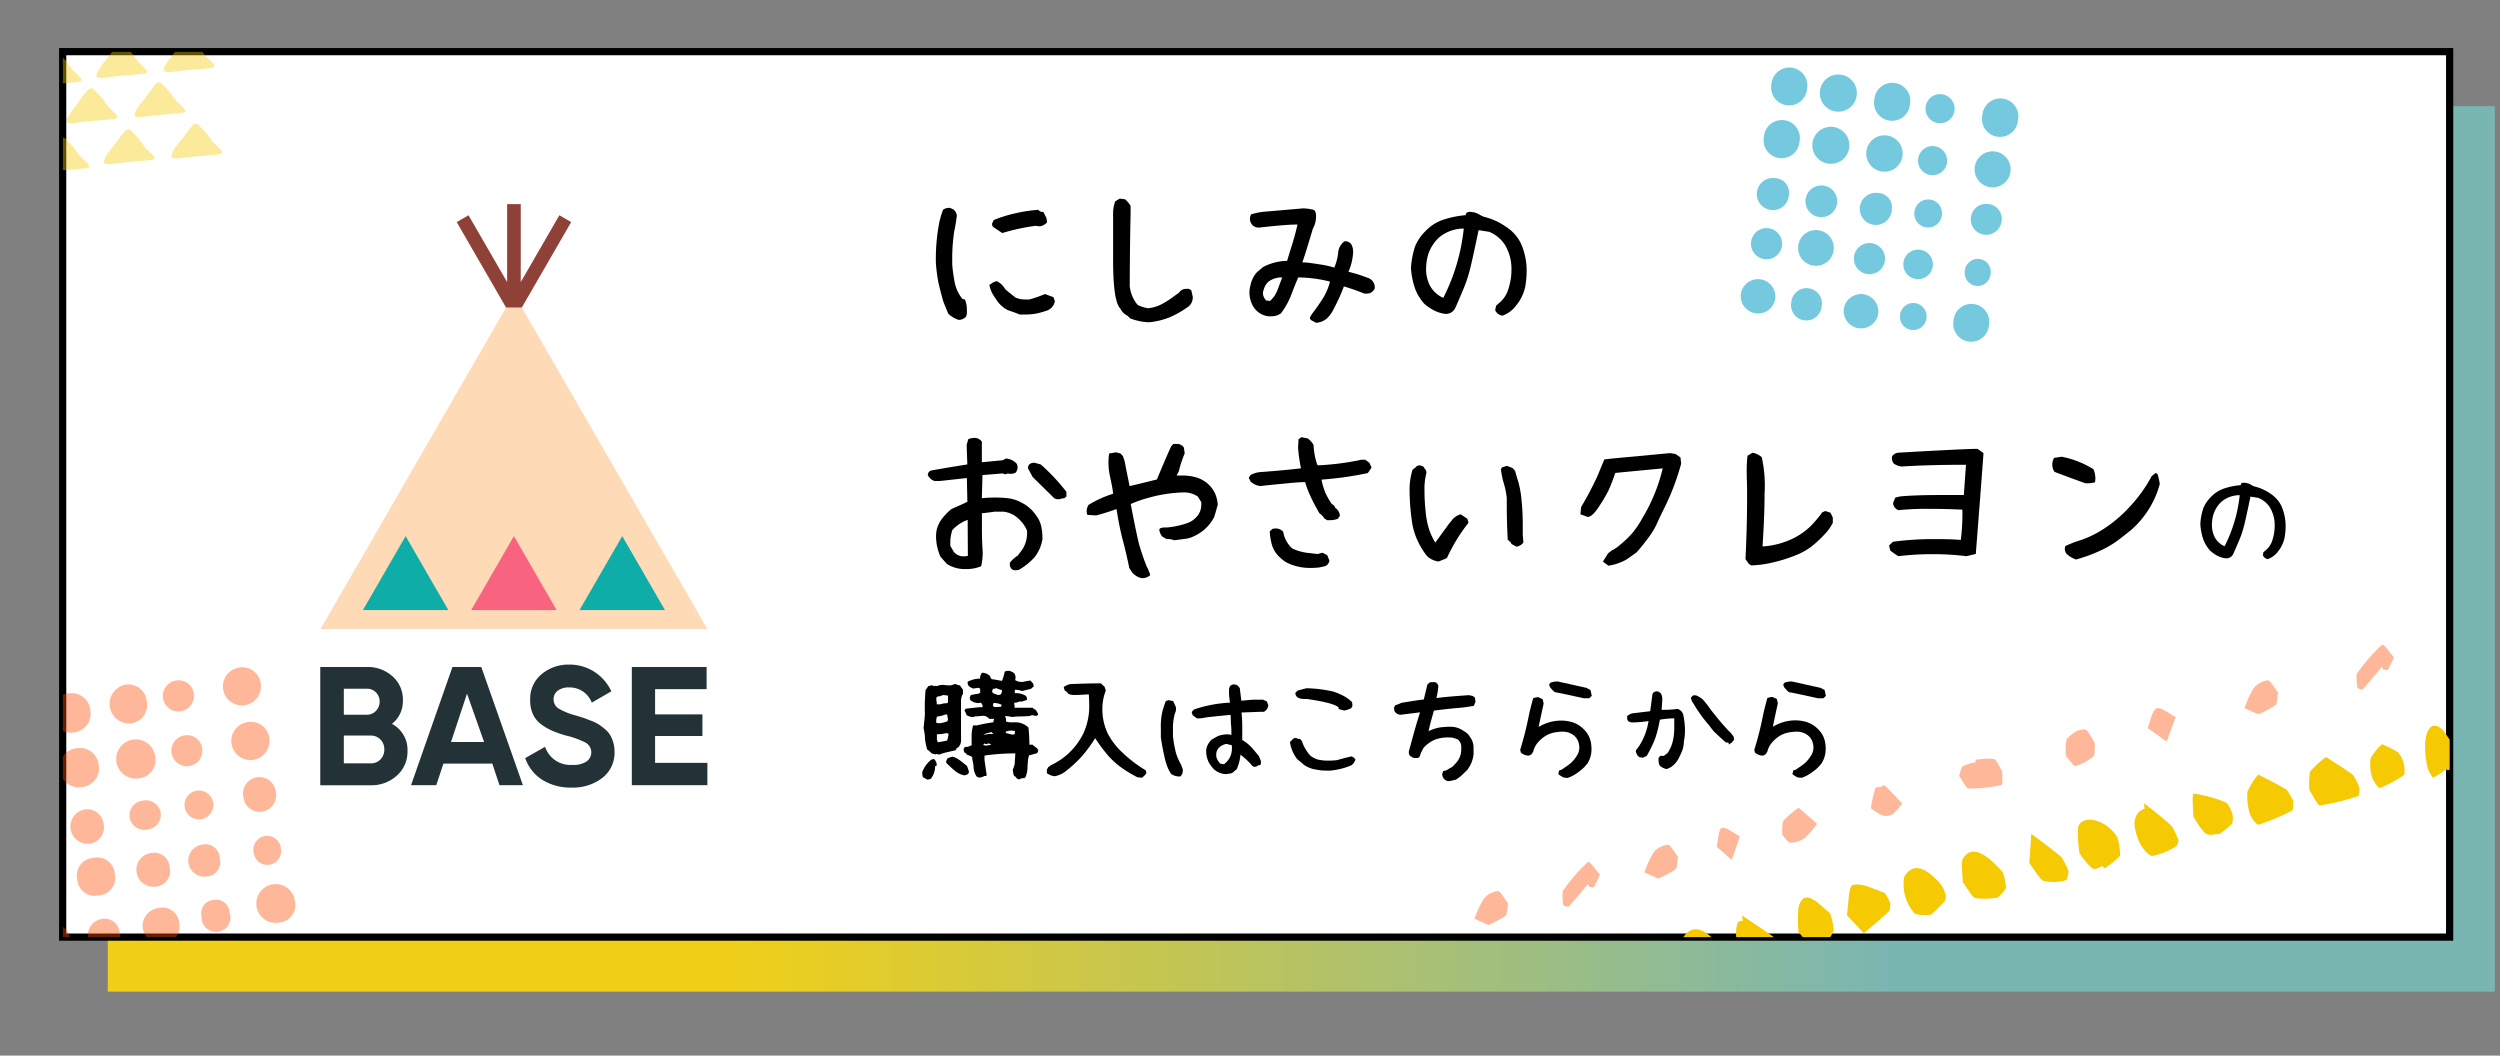
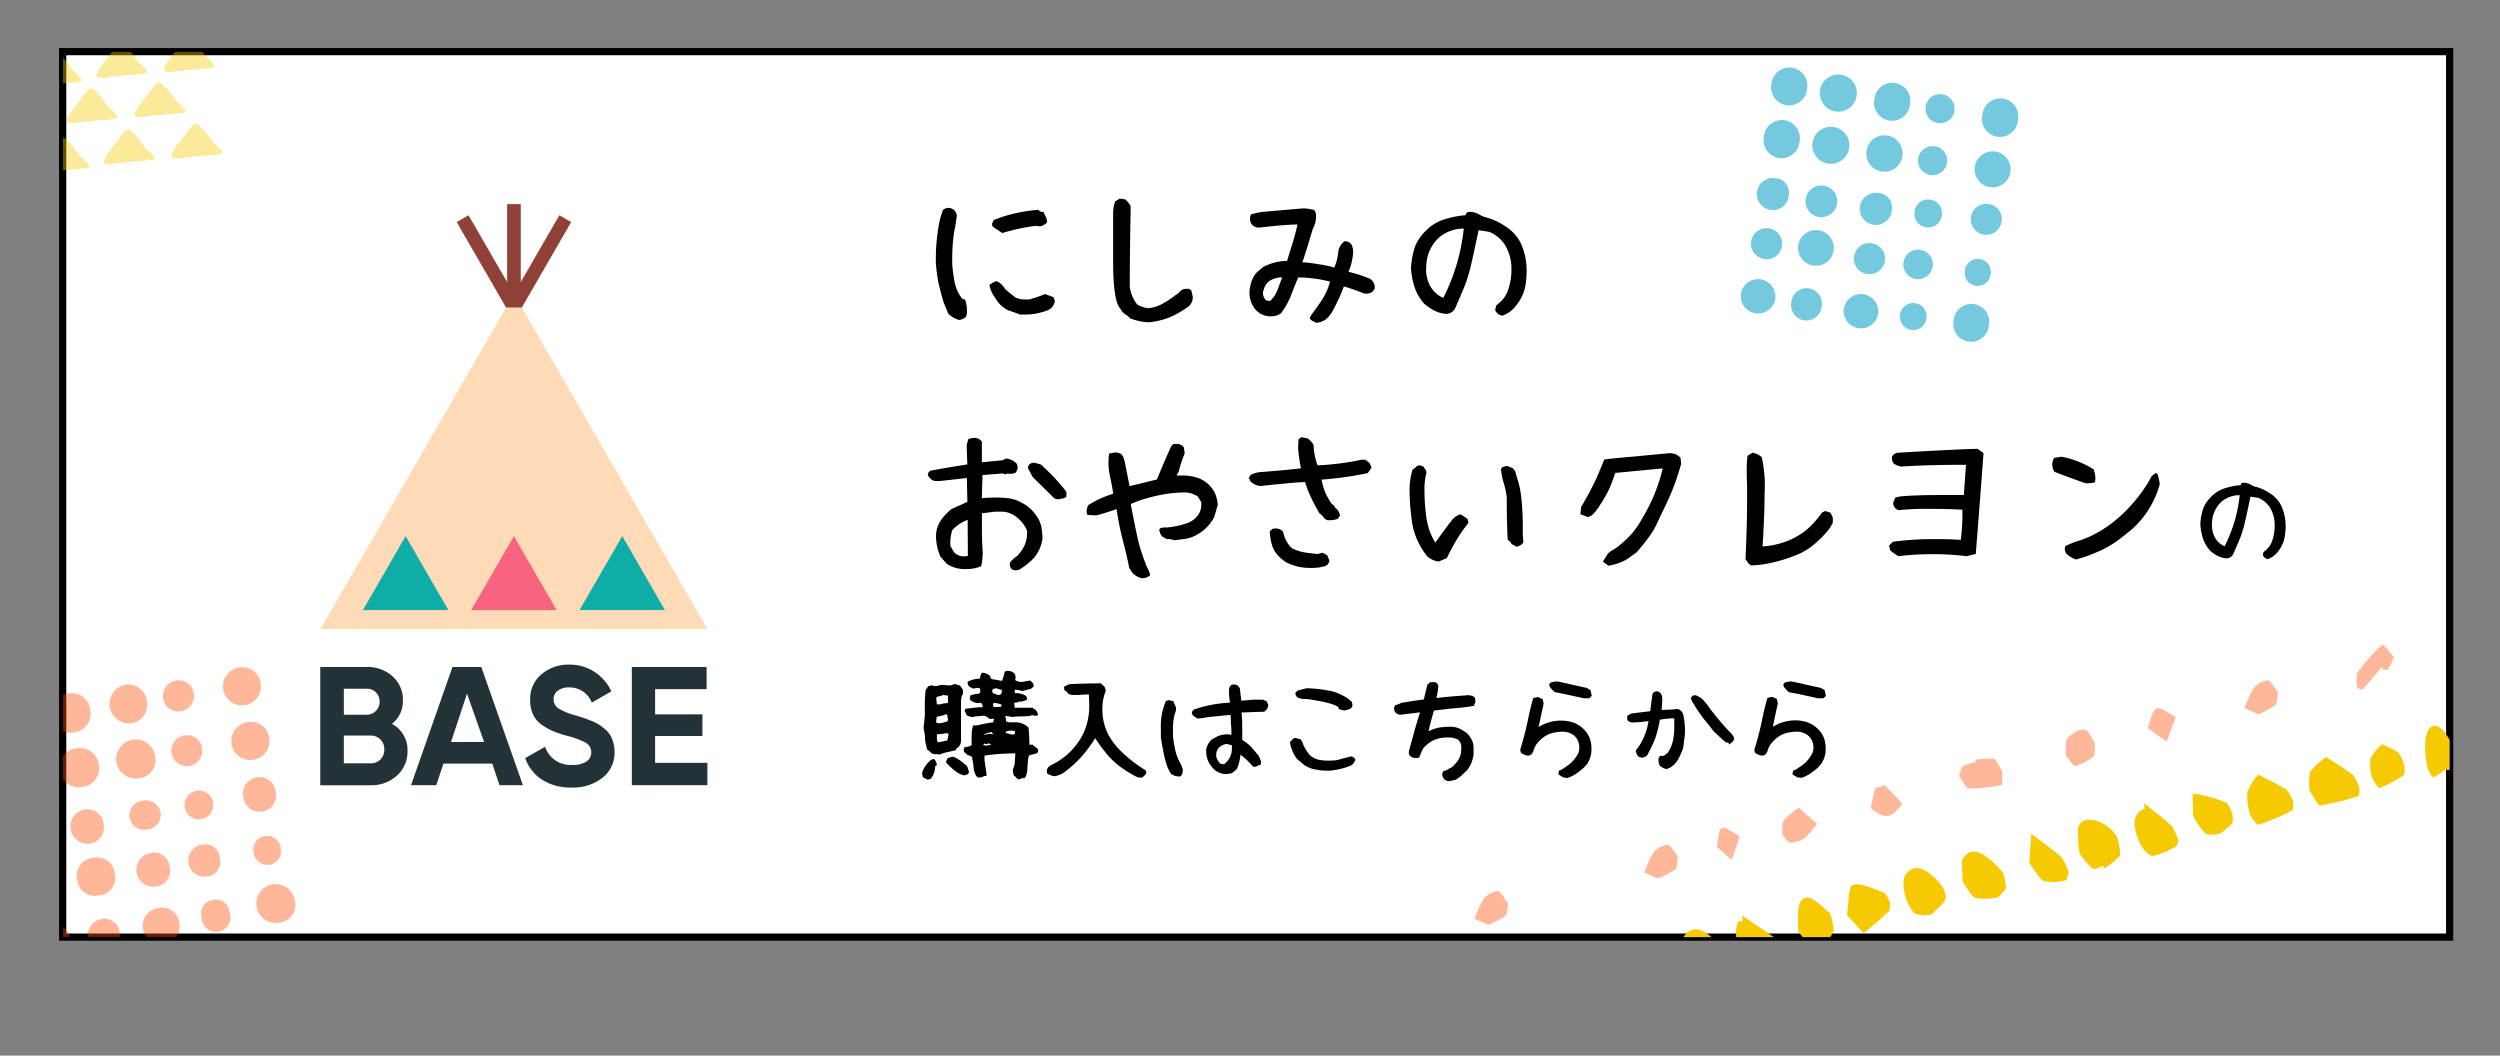
<svg xmlns="http://www.w3.org/2000/svg" viewBox="0 0 347.05 146.54">
  <rect x="0" y="0" width="347.05" height="146.54" fill="#808080" stroke="none" />
  <defs>
    <style>.cls-1{fill:none;}.cls-2{isolation:isolate;}.cls-3{fill:url(#名称未設定グラデーション_13);}.cls-4{fill:#fff;stroke:#000;stroke-miterlimit:10;}.cls-5{clip-path:url(#clip-path);}.cls-6{fill:#233237;}.cls-7{fill:#ffdab7;}.cls-8{fill:#8f4137;}.cls-9{fill:#0fada8;}.cls-10{fill:#f86480;}.cls-11,.cls-14{mix-blend-mode:multiply;}.cls-11{opacity:0.4;}.cls-12{fill:#ff4a00;}.cls-13{fill:#f5ca03;}.cls-14{opacity:0.6;}.cls-15{fill:#19a5c8;}</style>
    <linearGradient id="名称未設定グラデーション_13" x1="14.96" y1="76.2" x2="346.31" y2="76.2" gradientUnits="userSpaceOnUse">
      <stop offset="0.26" stop-color="#f0cf19" />
      <stop offset="0.75" stop-color="#79b6b2" />
    </linearGradient>
    <clipPath id="clip-path" transform="translate(8.2 6.67)">
      <rect class="cls-1" x="0.5" y="0.5" width="331.36" height="122.92" />
    </clipPath>
  </defs>
  <g class="cls-2">
    <g id="レイヤー_2" data-name="レイヤー 2">
      <g id="design">
-         <rect class="cls-3" x="14.96" y="14.74" width="331.36" height="122.92" />
        <rect class="cls-4" x="8.7" y="7.17" width="331.36" height="122.92" />
        <g class="cls-5">
          <path class="cls-6" d="M46.21,93.82a4.06,4.06,0,0,1,2.16,3.75A4.42,4.42,0,0,1,46.89,101a5.22,5.22,0,0,1-3.63,1.34h-7V85.92h6.47a5.12,5.12,0,0,1,3.56,1.3,4.27,4.27,0,0,1,1.44,3.32A4,4,0,0,1,46.21,93.82Zm-3.45-4.88H39.53v3.61h3.23A1.71,1.71,0,0,0,44,92a1.81,1.81,0,0,0,.5-1.29A1.77,1.77,0,0,0,44,89.46,1.66,1.66,0,0,0,42.76,88.94Zm.5,10.36a1.82,1.82,0,0,0,1.36-.55,1.9,1.9,0,0,0,.53-1.39A1.85,1.85,0,0,0,44.62,96a1.83,1.83,0,0,0-1.36-.56H39.53V99.3Z" transform="translate(8.2 6.67)" />
          <path class="cls-6" d="M61.14,102.33l-1-3H53.36l-1,3h-3.5l5.75-16.41h4l5.78,16.41Zm-6.73-6H59l-2.37-6.71Z" transform="translate(8.2 6.67)" />
          <path class="cls-6" d="M71.15,102.66a7.39,7.39,0,0,1-4.1-1.09,5.83,5.83,0,0,1-2.34-3L67.47,97a3.69,3.69,0,0,0,3.78,2.51,3.24,3.24,0,0,0,2-.49,1.55,1.55,0,0,0-.14-2.59,12.22,12.22,0,0,0-2.77-1,15.7,15.7,0,0,1-1.86-.65,8,8,0,0,1-1.53-.88,3.67,3.67,0,0,1-1.16-1.4,4.6,4.6,0,0,1-.39-2A4.4,4.4,0,0,1,67,86.91a5.74,5.74,0,0,1,3.81-1.32,6.31,6.31,0,0,1,3.5,1,6.51,6.51,0,0,1,2.36,2.71l-2.72,1.57a3.28,3.28,0,0,0-3.14-2.11,2.47,2.47,0,0,0-1.59.46,1.44,1.44,0,0,0-.57,1.18,1.5,1.5,0,0,0,.65,1.26,9,9,0,0,0,2.47,1l1.14.36,1.05.4a6.65,6.65,0,0,1,1,.5,8.2,8.2,0,0,1,.83.64,3.17,3.17,0,0,1,.72.82,4.9,4.9,0,0,1,.42,1,4.49,4.49,0,0,1,.18,1.3,4.39,4.39,0,0,1-1.66,3.61A6.62,6.62,0,0,1,71.15,102.66Z" transform="translate(8.2 6.67)" />
          <path class="cls-6" d="M82.74,99.23H90v3.1H79.51V85.92H89.89V89H82.74V92.5h6.57v3H82.74Z" transform="translate(8.2 6.67)" />
          <polygon class="cls-7" points="72.44 42.69 70.25 42.69 44.49 87.32 98.2 87.32 72.44 42.69" />
          <polygon class="cls-8" points="72.44 42.69 79.29 30.83 77.65 29.88 72.29 39.16 72.29 28.34 70.4 28.34 70.4 39.16 65.04 29.88 63.4 30.83 70.25 42.69 72.44 42.69" />
          <polygon class="cls-9" points="86.38 74.42 80.45 84.69 92.31 84.69 86.38 74.42" />
          <polygon class="cls-9" points="56.31 74.42 50.38 84.69 62.24 84.69 56.31 74.42" />
          <polygon class="cls-10" points="71.34 74.42 65.41 84.69 77.27 84.69 71.34 74.42" />
          <rect class="cls-1" x="29.58" y="13.44" width="83.52" height="110.46" />
          <path d="M123.42,36.85l-.65-1.61c-.31-1.06-.54-2-.7-2.69a23.75,23.75,0,0,1-.35-2.67,26.81,26.81,0,0,1,.47-5.66,13,13,0,0,1,.52-1.76,1.34,1.34,0,0,1,1-.26l.43.19a1.32,1.32,0,0,1,.49.86c-.1.78-.22,1.54-.38,2.29a25.49,25.49,0,0,0-.26,4l0,.51a21.17,21.17,0,0,0,.4,2.76,5.38,5.38,0,0,0,1,2l.37.11a3.72,3.72,0,0,1,.26,1.35A4.06,4.06,0,0,1,126,37l-.11.31a1.41,1.41,0,0,1-1,.43A3.62,3.62,0,0,1,123.42,36.85Zm8.28-.47A4.1,4.1,0,0,1,130,34.75a4.54,4.54,0,0,1-.86-1.88l.23-.13a1.89,1.89,0,0,1,.82-.38,2.85,2.85,0,0,1,1.16,1.12c.5.44,1,.83,1.44,1.16a3.21,3.21,0,0,0,1.4.26,3.36,3.36,0,0,0,.52,0,17.13,17.13,0,0,0,1.83-.62l.32-.13,1.18.43.2.56a1.7,1.7,0,0,1-1.12,1.31,11.3,11.3,0,0,1-1.47.41,8,8,0,0,1-1.61.13,6.76,6.76,0,0,1-.69,0C133,36.83,132.45,36.64,131.7,36.38ZM129.62,24.8l-.13-.36.26-.56a18.1,18.1,0,0,1,3-.94,20.48,20.48,0,0,1,3.2-.48.65.65,0,0,0,.48.28.69.69,0,0,0,.21,0l.43.87.09.58a1.74,1.74,0,0,1-1,.56l-.63-.07a29.48,29.48,0,0,0-4.6,1Z" transform="translate(8.2 6.67)" />
          <path d="M148.68,37.52l-.36-.36a2.12,2.12,0,0,1-1-1q-1-1-1-6.76,0-5.44,0-6.56a5.4,5.4,0,0,1,.28-1.55l.64-.39L148,21a4.42,4.42,0,0,1,.75.9v.86c0,.57-.1,4-.12,10.26a4.81,4.81,0,0,0,1.09,2.63,4.78,4.78,0,0,0,1.47.47,5.24,5.24,0,0,0,2-.63A13.64,13.64,0,0,0,155,34.29l.47-.32a1.12,1.12,0,0,1,1-.54,2.57,2.57,0,0,1,.39,0l.32.21.2.9a1.63,1.63,0,0,1-.84,1.51,13,13,0,0,1-2.4,1.34,10.27,10.27,0,0,1-2.85.68A7.88,7.88,0,0,1,148.68,37.52Z" transform="translate(8.2 6.67)" />
          <path d="M173.75,37.74l-.13-.3.26-.46c.6-.79,1.12-1.52,1.55-2.21a8.12,8.12,0,0,0,1-2.35,19.09,19.09,0,0,0-4.41-.58c-.36.85-.7,1.68-1,2.5a10.57,10.57,0,0,1-1.4,2.49,2.31,2.31,0,0,1-1.31.41l-.37,0a2.8,2.8,0,0,1-2.13-1.31,3.75,3.75,0,0,1-.43-2.95,4,4,0,0,1,.84-1.79l.92-.79a7.46,7.46,0,0,1,3.34-.86c.34-1.15.59-1.94.73-2.37.27-.89.51-1.78.71-2.67-1.28,0-3,.17-5.21.41a1.21,1.21,0,0,1-1-.29,1.25,1.25,0,0,1-.22-1.54,9.94,9.94,0,0,1,1.61-.34l5.55-.48a5.34,5.34,0,0,1,1.27.15c.45,0,.63.43.56,1.27s-.36,1.21-.45,1.47q-1,3.38-1.44,4.6c.64,0,1.42.13,2.33.27a12.69,12.69,0,0,1,2.1.46,7,7,0,0,0,.54-2,2.14,2.14,0,0,1,.88-1.65,1,1,0,0,1,1,.51,2.15,2.15,0,0,1,.2,1,7.65,7.65,0,0,1-.65,2.72,19.88,19.88,0,0,1,2.65.83,1.38,1.38,0,0,1,1,1.47,1.17,1.17,0,0,1-1.14.73l-.3,0a28.78,28.78,0,0,0-2.84-1,24.79,24.79,0,0,1-1.35,3,4.74,4.74,0,0,1-1,1.44,2.51,2.51,0,0,1-1.51.61Zm-5.64-2.63a4.08,4.08,0,0,0,1.06-1.59l.62-1.68a3.1,3.1,0,0,0-1.89.58,2.34,2.34,0,0,0-.67,1.12,1.46,1.46,0,0,0-.11.5,1.49,1.49,0,0,0,.46,1Z" transform="translate(8.2 6.67)" />
          <path d="M199.36,36.38l.13-.62.67-.58a4.18,4.18,0,0,0,1.09-1.92,8.37,8.37,0,0,0,.37-2.45,6.43,6.43,0,0,0-.93-3.53,4.77,4.77,0,0,0-2.17-1.77l-1.46-.23q-.76,3.62-1.09,5a20.35,20.35,0,0,1-.68,2.31c-.23.63-.63,1.58-1.2,2.88l-.24.55a1.45,1.45,0,0,1-1.31.89,4.51,4.51,0,0,1-1.55-.43,6.7,6.7,0,0,1-1.49-1,6.76,6.76,0,0,1-1.2-1.92,10.89,10.89,0,0,1-.63-3,11.88,11.88,0,0,1,.56-3,6.53,6.53,0,0,1,1.49-2.18,6,6,0,0,1,2.41-1.54,13.55,13.55,0,0,1,3.12-.64l.13-.34.28-.11a2.57,2.57,0,0,1,1.61.43l.5.24a8.89,8.89,0,0,1,3.06,1.37,5.7,5.7,0,0,1,2.1,2.33,9.32,9.32,0,0,1,.8,3.83,14,14,0,0,1-.17,2.05,6,6,0,0,1-1.27,2.71,4.05,4.05,0,0,1-1.92,1.44A1.27,1.27,0,0,1,199.36,36.38ZM195,25.06a5.33,5.33,0,0,0-3.42,1.23,5.49,5.49,0,0,0-1.7,3.12,8.36,8.36,0,0,0-.11,1.25,4.9,4.9,0,0,0,.57,2.38,3.81,3.81,0,0,0,1.82,1.64A27.47,27.47,0,0,0,195,25.06Z" transform="translate(8.2 6.67)" />
          <path d="M132.82,72.5c-.6,0-.88-.36-.83-1.06a4.69,4.69,0,0,1,1.11-1l.63-.84a4.28,4.28,0,0,0,.64-2.61,4.53,4.53,0,0,0-1.16-1.63,3.59,3.59,0,0,0-2.11-1h-1.25c-.57.09-1.15.16-1.74.22,0,.33,0,.85,0,1.57,0,1,0,2.28.11,3.79a8.57,8.57,0,0,1-.22,2,5.43,5.43,0,0,1-2.19.39,4.63,4.63,0,0,1-2.56-.71l-.89-1a7.21,7.21,0,0,1-.62-2.74,5.93,5.93,0,0,1,.06-.84,4.15,4.15,0,0,1,.74-1.66A8.29,8.29,0,0,1,123.87,64l1.79-.8a2.87,2.87,0,0,1,.43-.21l-.07-3.3-3.72.41h-.47c-.45.06-.86-.2-1.23-.79a.68.68,0,0,1,.41-.65c1.13-.21,2.83-.5,5.08-.86-.06-1.32-.09-2.24-.09-2.75l.22-.76a2.55,2.55,0,0,1,1-.17,1.3,1.3,0,0,1,.88.52V57.5l2.9-.28.44-.24a2.24,2.24,0,0,1,1.52.75l.11.41a1.22,1.22,0,0,1-.28.8,1.55,1.55,0,0,1-.67.17,1.4,1.4,0,0,1-.41-.06l-.34.13-.37-.13-2.81.23-.09,3.21a17.24,17.24,0,0,1,1.83-.09,15,15,0,0,1,1.76.09,5,5,0,0,1,1.89.6,5.31,5.31,0,0,1,1.62,1.23,8.15,8.15,0,0,1,.73,1,3.84,3.84,0,0,1,.42,1.11,7.61,7.61,0,0,1,.16,1.75,5.35,5.35,0,0,1-1.14,2.56,9.33,9.33,0,0,1-2.13,1.7Zm-6.69-7A5.26,5.26,0,0,0,124,66.92a5.68,5.68,0,0,0-.28,1.68c0,.22,0,.38,0,.5l.5.86a1.74,1.74,0,0,0,1.35.6,2.27,2.27,0,0,0,.59-.07Zm11.66-3.36-2.64-2.6-.65-1.21c0-.48.3-.74.88-.77l.89.24a27.28,27.28,0,0,1,3.57,3.81l0,.64a.77.77,0,0,1-.65.28,1.32,1.32,0,0,1-.49.11,1.15,1.15,0,0,1-.56-.15Z" transform="translate(8.2 6.67)" />
          <path d="M149,72.84l-.43-.65c-.29-1.42-.59-2.71-.91-3.89a42.73,42.73,0,0,1-.86-4.3c-1,.35-1.92.65-2.84.88l-1.2-.07a1.12,1.12,0,0,1-.11-.49,1.77,1.77,0,0,1,.26-.9,15.07,15.07,0,0,1,3.42-1.55c-.07-.64-.23-1.45-.45-2.46a8.37,8.37,0,0,1-.2-1.81,8.89,8.89,0,0,1,.09-1.31l.95-.17.64.17.32.35a6.42,6.42,0,0,1,.39,1.5l.54,2.67c.46-.1,1.72-.41,3.79-.92,1-2.41,1.7-4,2-4.63l.28-.3.47,0a1.1,1.1,0,0,1,1,.51l.11.8a16.15,16.15,0,0,0-.82,2.49l-.3.58h.71a7,7,0,0,1,2,.26,4.17,4.17,0,0,1,2.66,2.31,5,5,0,0,1,.34,1.48l-.31,1.1c-.08.26-.14.45-.17.58a5.86,5.86,0,0,1-1.34,1.74,6.28,6.28,0,0,1-1.58,1,3.71,3.71,0,0,1-1.27.34l-1.38.18a2.84,2.84,0,0,0-1.08-.18l-.58-.34a1.74,1.74,0,0,1-.41-1l.18-.17a2.39,2.39,0,0,1,.66-.09l.28,0a11.57,11.57,0,0,0,2.76-.6,3.08,3.08,0,0,0,1.55-1.19,2.4,2.4,0,0,0,.4-1.29,3.17,3.17,0,0,0,0-.43l-.47-.77a3.31,3.31,0,0,0-2-.58,19.52,19.52,0,0,0-4.8.73,16.33,16.33,0,0,0-2.52.88l.2,1.06c.36,1.85.66,3.28.9,4.31A30.44,30.44,0,0,0,151,72a6,6,0,0,1,.48,1.16,1.55,1.55,0,0,1-1,.43l-.22,0A2.54,2.54,0,0,1,149,72.84Z" transform="translate(8.2 6.67)" />
          <path d="M175.67,65.33a2.44,2.44,0,0,0-.71-.75c-.51-.88-.91-1.65-1.22-2.32a13.82,13.82,0,0,1-.76-2c-.94,0-2,.12-3.17.23s-2.18.21-3,.31a2.2,2.2,0,0,1-1.42-.65l-.11-.23-.13-.24.24-.41a3.55,3.55,0,0,1,1.42-.41q3.3-.24,5.59-.52a22.07,22.07,0,0,1-.4-2.84l.06-1.2.41-.28.86.17a2.83,2.83,0,0,1,.82.91,9.27,9.27,0,0,0,.54,2.81,1.76,1.76,0,0,0,.41,0,37.24,37.24,0,0,0,5.18-.65l.45-.11h.61l.58.45.28.65-.52.75a46.39,46.39,0,0,1-6.43.91,10.69,10.69,0,0,0,.53,1.82,11.57,11.57,0,0,0,.91,1.58.72.72,0,0,1,.45.51,1.45,1.45,0,0,1,.67,1.1l-.28.41a2.54,2.54,0,0,1-1.08.21,2.37,2.37,0,0,1-.41,0Zm-.76,6.78a10.88,10.88,0,0,1-1.14.06,7.24,7.24,0,0,1-3.44-.79,6,6,0,0,1-1.24-1.07,3.85,3.85,0,0,1-.72-1.34,8.41,8.41,0,0,1-.3-1.88l.37-.34a2.12,2.12,0,0,1,.49-.06,1.41,1.41,0,0,1,1,.45,4.06,4.06,0,0,0,1.25,2.32,6.6,6.6,0,0,0,2,.6l1.53.18.69-.18.65.35.3.75a1,1,0,0,1-.58.76Z" transform="translate(8.2 6.67)" />
          <path d="M189.89,70.52a11,11,0,0,1-1.28-2.09,9.5,9.5,0,0,1-.85-3.06,30.11,30.11,0,0,1-.28-3.83,9.35,9.35,0,0,1,.41-3l.39-.3a.73.73,0,0,1,.58-.31,1.32,1.32,0,0,1,.58.22l.13.24a.71.71,0,0,1,.24.62,8.61,8.61,0,0,0-.26,2.47,26.1,26.1,0,0,0,.16,2.89,11.28,11.28,0,0,0,.4,2.19,8.54,8.54,0,0,0,.94,2.09l1.83-2.52.39-.47a2.24,2.24,0,0,1,1.31-.93l.91.61.17.56a23.9,23.9,0,0,0-3,4.9c-.26.12-.65.28-1.16.48A2.94,2.94,0,0,1,189.89,70.52Zm11.75-1.66-.13-.24-.41-.38c-.08-1.6-.13-3.19-.13-4.78v-1a11.18,11.18,0,0,0-.4-2,10.33,10.33,0,0,1-.41-2l.17-.26L201,58l.77.3.35.39.32,1.1a13.13,13.13,0,0,1,.56,2.76,33.62,33.62,0,0,1,.19,3.74c0,.6,0,1,0,1.35l.09,1a1.51,1.51,0,0,1-.95.58Z" transform="translate(8.2 6.67)" />
          <path d="M214.32,71.29l.71-1.14.49-.39a5.18,5.18,0,0,0,1.23-.84,13.65,13.65,0,0,0,1.5-1.42,12.13,12.13,0,0,0,1.49-2.15,24.19,24.19,0,0,0,2.88-7l-6.58.63c-.39,1.1-.73,2-1,2.54a22,22,0,0,1-1.34,2.24c-.59.89-1.09,1.33-1.51,1.33l-1-.37.1-1a46,46,0,0,0,2.22-4.2c.5-1.18.83-2,1-2.41l1.1-.13,8.05-.75.75.13.67.47.1.86a33.12,33.12,0,0,1-2.26,6l-.25.51c-.23.46-.48,1-.74,1.55a9.71,9.71,0,0,1-1,1.81A28.53,28.53,0,0,1,219,70L217.59,71a7.15,7.15,0,0,1-2.52.86Z" transform="translate(8.2 6.67)" />
          <path d="M234.59,71.63l-.48-.68q.22-4.83.22-8.05c0-.83,0-1.42,0-1.77,0-.54-.05-1.27-.05-2.19a18.28,18.28,0,0,1,.11-2.35l.69-.41a2.5,2.5,0,0,1,1.29.63,18.07,18.07,0,0,1,.39,5c0,2-.1,4.47-.28,7.38a11.4,11.4,0,0,0,4-1,9.72,9.72,0,0,0,2.66-1.81,17.38,17.38,0,0,0,1.63-1.93l.41-.18.73.24.32.67v.73a6,6,0,0,1-1,1.44,16.14,16.14,0,0,1-1.86,1.77,9.21,9.21,0,0,1-2.23,1.27,20.53,20.53,0,0,1-3.16,1,14.57,14.57,0,0,1-3.06.43Z" transform="translate(8.2 6.67)" />
          <path d="M264.78,70.54a36.75,36.75,0,0,0-4.67-.28,39.23,39.23,0,0,0-4.78.28,13.13,13.13,0,0,1-1.12-.78l-.17-.69.52-.53a40.71,40.71,0,0,1,5.78-.37c1,0,2.23,0,3.66.11a29.42,29.42,0,0,0,.22-4.2c-1.44-.07-3-.11-4.61-.11a38.7,38.7,0,0,0-4.26.18,1.11,1.11,0,0,1-.75-1l.3-.74.69-.17q2.32-.2,5.83-.19l3,0,.3-4.2q-5.1,0-8.93.24a2.31,2.31,0,0,1-1.1-.41,1.22,1.22,0,0,1-.23-1,1.18,1.18,0,0,1,.88-.51q10.15-.58,11-.52l.81.58q-.3,4.16-1.07,14Z" transform="translate(8.2 6.67)" />
          <path d="M277,58.83a1.79,1.79,0,0,1-.3-1,2,2,0,0,1,.24-.93l1.05-.17a13.13,13.13,0,0,1,4.43,1.74,3.39,3.39,0,0,1,.26,1.27,2.35,2.35,0,0,1-.06.54,3.86,3.86,0,0,1-1.36.13C279.86,59.9,278.44,59.38,277,58.83Zm1.74,11.45a1.12,1.12,0,0,1-.3-.75,1.07,1.07,0,0,1,.07-.39,14,14,0,0,1,2.11-.82,14.39,14.39,0,0,0,3.41-1.7,18.45,18.45,0,0,0,3.47-3,19.79,19.79,0,0,0,3-4.2l.58-.45.24.2a9.19,9.19,0,0,1,.3,1.35,12.93,12.93,0,0,1-3.94,6.35q-1.35,1.09-2.16,1.68a14.3,14.3,0,0,1-2.16,1.22A21.44,21.44,0,0,1,280,71,3.46,3.46,0,0,1,278.76,70.28Z" transform="translate(8.2 6.67)" />
          <path d="M305.94,70.42,306,70l.49-.43a3,3,0,0,0,.81-1.41,6.35,6.35,0,0,0,.27-1.81,4.74,4.74,0,0,0-.68-2.61,3.53,3.53,0,0,0-1.6-1.3l-1.08-.17c-.37,1.78-.64,3-.8,3.68a17,17,0,0,1-.5,1.71c-.17.46-.47,1.16-.89,2.11l-.18.42a1.06,1.06,0,0,1-1,.65,3.3,3.3,0,0,1-1.15-.32,4.87,4.87,0,0,1-1.09-.76,4.94,4.94,0,0,1-.89-1.42,7.79,7.79,0,0,1-.46-2.25,8.29,8.29,0,0,1,.41-2.2,4.77,4.77,0,0,1,1.1-1.61,4.52,4.52,0,0,1,1.77-1.13,9.84,9.84,0,0,1,2.31-.47l.09-.25.21-.08a1.92,1.92,0,0,1,1.19.31l.36.18a6.61,6.61,0,0,1,2.26,1,4.27,4.27,0,0,1,1.55,1.72,6.89,6.89,0,0,1,.59,2.82,9.15,9.15,0,0,1-.13,1.51,4.45,4.45,0,0,1-.93,2,3,3,0,0,1-1.42,1.06A.9.9,0,0,1,305.94,70.42Zm-3.22-8.35a3.94,3.94,0,0,0-2.53.9,4.11,4.11,0,0,0-1.25,2.31,6.25,6.25,0,0,0-.08.92,3.66,3.66,0,0,0,.42,1.76,2.78,2.78,0,0,0,1.34,1.2A20.33,20.33,0,0,0,302.72,62.07Z" transform="translate(8.2 6.67)" />
          <path d="M120.58,101.57l-.65-.34a1.4,1.4,0,0,1-.1-.54.84.84,0,0,1,0-.19,4.2,4.2,0,0,1,.93-1.43l.31-.28.38-.1a1.18,1.18,0,0,1,.39.91l-.22.08a2.86,2.86,0,0,1-.6,1.76ZM121.82,98l-.18.05-.51-.13a2.6,2.6,0,0,0-.6-.52,6.83,6.83,0,0,1-.32-1.51c0-.56-.12-1.07-.2-1.52.08-.77.14-1.32.17-1.64s0-.6,0-1.08a24.76,24.76,0,0,1,.11-2.52l.38-.55.51-.13.27.13.25-.05.17.05a2,2,0,0,1,.81-.18,8.87,8.87,0,0,0,1.08.08l.68-.21a1.54,1.54,0,0,0,.64.21l.09.18.31.42,0,.4,0,.16a1.9,1.9,0,0,0-.27,1l0,.33,0,.18v1.2c0,1.2,0,2.4,0,3.61a1.4,1.4,0,0,1-.42,1.15l-.21.08v0a.33.33,0,0,1-.18.3l-1.11.26a5.68,5.68,0,0,0-1.08.33Zm.5-6.9.53-.13.3,0,.25-.1,0-.15,0-.83-.65-.08-.51.18L122,90l-.22.17,0,.3.08.64Zm-.25,2.62h.3a5.32,5.32,0,0,0,.95-.26l.08-.25-.12-.7-.23,0a4.59,4.59,0,0,1-1.19.3l-.09.43,0,.21,0,.22Zm1.41,1.46-.3-.08a5.55,5.55,0,0,1-1.32.16V96l.13.38.92-.17.37-.08A3.48,3.48,0,0,0,123.48,95.14Zm2.24,5.79a2.8,2.8,0,0,1-1.16-.48,13.53,13.53,0,0,1-1.41-1.28V99l.17-.38a3.1,3.1,0,0,1,.72-.25,2.78,2.78,0,0,1,.82.38,8.19,8.19,0,0,1,.71.53l.45.37a4,4,0,0,1,.3.89l-.17.27Zm7.28.46-.25-.3-.17-.08a2.42,2.42,0,0,1-.18-.91,3.28,3.28,0,0,0,.27-.8l0-.18.08-1.24a29,29,0,0,0-4.28.3l0,.61.3,2.09c0,.12-.15.16-.3.13a1.69,1.69,0,0,1-.86.22l-.25-.17a2.72,2.72,0,0,1-.41-1.21c0-.43-.11-.85-.19-1.24l0-.22a2.79,2.79,0,0,0-.73-.33l-.12-.18-.26-.17-.09-.43.17-.3h.18a1,1,0,0,0,.43-.09l.34-.13V96.5l0-1.19a6.49,6.49,0,0,1,.2-1.28l.3,0,.23,0a22.94,22.94,0,0,1,2.27-.43l.12-.48-.68,0a1.1,1.1,0,0,0-.81-.43l-.9.08-.23,0-.25.1a1.77,1.77,0,0,1-.94-.26l-.12-.3-.18-.35.18-.25,2-.22.16.05.18-.08v-.18l-.18-.35-.16-.05-.17.05a1.76,1.76,0,0,1-1.21-.43l-.08-.33.16-.35.83-.17.2,0,.27-.17,0-.51a.41.41,0,0,0-.43-.14l-.56.09-.43-.22a.68.68,0,0,1-.32-.57l0-.16a3.63,3.63,0,0,1,1.72-.43,1.36,1.36,0,0,1,.25-.81l.22,0a1.72,1.72,0,0,1,.94.47.51.51,0,0,0,.27.43c.25,0,.71.11,1.36.22a5.81,5.81,0,0,0,.38-1.28,1,1,0,0,1,.48-.11h.17a2,2,0,0,1,.64.3,1,1,0,0,1,.22.65l-.05.34a1.79,1.79,0,0,0,1,.25c.46-.1.83-.17,1.11-.2l.38.42.09.39-.39.34-1.24.31a2.88,2.88,0,0,0-1-.18v.48a2.53,2.53,0,0,1,1.54.38.69.69,0,0,1,.13.55l-.68.23-.35,0-.21.08a1.83,1.83,0,0,1-.52.09l0,.26.08.17-.05.26,2.54,0a.66.66,0,0,0,.38.26,2,2,0,0,1,.38.68.4.4,0,0,1-.43.17l-.43-.08-.38.13-1.25.05c-.29,0-.67,0-1.14.08a3.85,3.85,0,0,0-1-.13.75.75,0,0,1,.16.56l0,.17a1.76,1.76,0,0,0,.86.13h.25l.17,0a2.57,2.57,0,0,1,1.84.73,22.31,22.31,0,0,1,.13,2.35l.18.05.2-.05.73.57.13.3-.16.34-1.13.3-.12.47c-.06.5-.09,1-.1,1.35a3.29,3.29,0,0,1-.24,1.13l-.17.22a1,1,0,0,0-.73.18Zm-3.3-6.2-.25-.27a6.91,6.91,0,0,0-1.16.34l.38,0,.4-.09.16,0Zm-.3,1.49a.58.58,0,0,0-.43-.18l-.25.1-.3-.1-.13.22.38.08Zm1.34-7a.73.73,0,0,0,.14-.42.72.72,0,0,0,0-.17,5.24,5.24,0,0,1-.78-.27l-.3.09-.16,0-.12.35.12.25.64.25.22,0Zm0,1.73.13-.27a2.47,2.47,0,0,0-1.13-.26.48.48,0,0,0-.08.38l.13.18.25,0Zm1.92,3.8.05-.42a1.77,1.77,0,0,0-.54-.08,1.71,1.71,0,0,0-.75.16v.17c.39.11.67.18.86.22l.18,0Z" transform="translate(8.2 6.67)" />
          <path d="M149.7,101.23a16.58,16.58,0,0,1-2.4-1.47,11.14,11.14,0,0,1-1.74-1.62,23.43,23.43,0,0,1-1.73-2.34,18.61,18.61,0,0,1-2.11,2.81,18.9,18.9,0,0,1-2,1.8,3.44,3.44,0,0,1-1.54.68,2.35,2.35,0,0,1-1.05-.43v-.51l.22-.35.35-.25a9.45,9.45,0,0,0,4.48-4.38A9,9,0,0,0,143,91c0-.18,0-.6-.05-1.27-.58,0-1.1.07-1.55.07a6.45,6.45,0,0,1-.67,0,1.3,1.3,0,0,1-.65-.18,1,1,0,0,0-.48-.43l-.13-.47a2,2,0,0,1,1-.43c.37,0,1.75-.09,4.14-.1l.53.48.17.52a7,7,0,0,0-.48,2.61,7.92,7.92,0,0,0,.21,1.81,7.44,7.44,0,0,0,.57,1.61,9.92,9.92,0,0,0,2,2.58,18.64,18.64,0,0,0,3.24,2.47l.09.38-.17.25-.43.4Z" transform="translate(8.2 6.67)" />
          <path d="M153.41,98.2c-.19-.87-.34-1.69-.46-2.48,0-.46,0-.9,0-1.31a8.83,8.83,0,0,1,.27-2.53c.08-.29.22-.7.41-1.22l.36-.14.67.14.3.65a1,1,0,0,1,.1.42,1.63,1.63,0,0,1-.16.65,7.29,7.29,0,0,0-.27,2.14c0,.19,0,.51,0,1a17,17,0,0,0,.43,2.38,7.84,7.84,0,0,0,.71,1.6l.22.62a1,1,0,0,1,0,.24,1,1,0,0,1-.34.76l-.25,0a2,2,0,0,1-1-.34,4.35,4.35,0,0,1-.54-1A10.11,10.11,0,0,1,153.41,98.2Zm8.68,2.59a2.52,2.52,0,0,1-2-.92l-.38-.51a3.52,3.52,0,0,1-.46-2A2.5,2.5,0,0,1,160,96l.89-.5a4.22,4.22,0,0,1,1.25-.23,1.8,1.8,0,0,1,.6.09l0-.43c0-.26,0-.59-.05-1s0-.84-.07-1.36c-2.23.21-3.44.34-3.64.4a4.53,4.53,0,0,1-1,.09l-.61-.43-.14-.46.32-.35a18.14,18.14,0,0,1,5-.95,9.69,9.69,0,0,1-.14-1.81c.05-.47.27-.71.66-.71s.59.12.84.52l.21,1.73,1.63-.14.51,0h.88l.53.24.2.52a1.18,1.18,0,0,1-.61.92l-.38,0-2.73.1a20.9,20.9,0,0,1,.1,2.14c0,.53,0,1.09,0,1.68a5.59,5.59,0,0,1,1.41,1.15l.91,1.09.27.68a1.11,1.11,0,0,1,0,.29c0,.19-.08.29-.23.29l-.15,0a.64.64,0,0,1-.46.22.61.61,0,0,1-.31-.09A10.61,10.61,0,0,0,164,98.09a6.12,6.12,0,0,1-.51,2l-.41.36a.82.82,0,0,1-.62.27Zm-.38-1.37a2.63,2.63,0,0,0,1.1-2.27,3,3,0,0,0,0-.35l-.71-.2a1.91,1.91,0,0,0-1.05.49,1.36,1.36,0,0,0-.41,1,1.78,1.78,0,0,0,0,.25,2.14,2.14,0,0,0,.56,1Z" transform="translate(8.2 6.67)" />
          <path d="M172.81,99.5l-.38-.33-.56-.46a5.08,5.08,0,0,1-1-2.37l.31-.31a.67.67,0,0,1,.46-.26.63.63,0,0,1,.33.13h.29l.28.32a5.33,5.33,0,0,0,1.16,2,3.09,3.09,0,0,0,1,.54,6.22,6.22,0,0,0,1.51.16,9.44,9.44,0,0,0,1.2-.07c.69-.2,1.35-.37,2-.52l.33.16.22.28a1.51,1.51,0,0,1-.52.77,8.13,8.13,0,0,1-1.28.46,10.84,10.84,0,0,1-1.61.3,7.34,7.34,0,0,1-.81,0,4.81,4.81,0,0,1-1.12-.12A3.93,3.93,0,0,1,172.81,99.5Zm4.82-7.74,0-.21c-.39-.42-1.86-.82-4.42-1.19l-.4,0a1.83,1.83,0,0,1-.89-.22.8.8,0,0,1-.3-.63l.33-.32,1.21-.32a18.88,18.88,0,0,1,3.68.45,8.84,8.84,0,0,1,1.75.77l.44.3.46.4.06.41a.61.61,0,0,1-.25.48,3.8,3.8,0,0,1-.9.29Z" transform="translate(8.2 6.67)" />
          <path d="M192.82,101.77a1,1,0,0,1-.81-1l.13-.4A1.64,1.64,0,0,0,193,100a1.46,1.46,0,0,0,.7-.52,3.22,3.22,0,0,0,.72-1,2.87,2.87,0,0,0,.23-1.21,2.82,2.82,0,0,0,0-.32,1.24,1.24,0,0,0-.53-1l-.55-.18a1.34,1.34,0,0,0-.4-.06l-.17,0a2.34,2.34,0,0,0-.46,0,4.29,4.29,0,0,0-1.09.16,3.37,3.37,0,0,0-1,.42,5,5,0,0,0-1,.82,5.19,5.19,0,0,0-.49,1c-.06.3-.2.44-.41.44a.85.85,0,0,1-.24,0h-.14a.73.73,0,0,1-.46-.19c-.21-.07-.33-.29-.35-.65q1-3.75,1.57-5.49l-2.7.33a1,1,0,0,1-.85-.5l-.07-.48.19-.35a3.34,3.34,0,0,0,.83-.32c1.76-.29,2.81-.45,3.12-.46l.5-2.08.38-.33.38,0a.63.63,0,0,1,.76.54,9.73,9.73,0,0,1-.27,1.67c.69-.1,1.52-.18,2.51-.26l2-.15.52.11.32.22.08.6-.24.56a25.89,25.89,0,0,1-2.68.33q-1.77.18-2.85.33c-.39,1.33-.63,2.27-.74,2.85a6,6,0,0,1,1.63-.53l.91-.08H193a3.07,3.07,0,0,1,2,.6,2,2,0,0,1,.88.84,2.45,2.45,0,0,1,.48,1.33v1a4.21,4.21,0,0,1-.51,1.67l-.33.52-.62.6a5.11,5.11,0,0,1-1,.78l-.7.17Z" transform="translate(8.2 6.67)" />
          <path d="M208.86,101.26a3.49,3.49,0,0,1-.74-.47l.12-.51a1.28,1.28,0,0,0,.62-.3,8.76,8.76,0,0,0,1.1-.81,5.14,5.14,0,0,0,.78-1,2,2,0,0,0,.3-1.08,2.44,2.44,0,0,0-.19-.92,2,2,0,0,0-.54-.73,2.49,2.49,0,0,0-1.61-.54,6.6,6.6,0,0,0-.9.08,3.78,3.78,0,0,0-1.28.41,4.49,4.49,0,0,0-1.12.89,3,3,0,0,0-.76,1.4l-.25.38-.35.17a1.75,1.75,0,0,1-1.11-.42l-.1-.38A46.56,46.56,0,0,0,204,92.82q.23-1.11.63-2.55a2.13,2.13,0,0,1,.7-.16l.62.28.14.61c-.39,1.78-.62,2.87-.7,3.25a6.06,6.06,0,0,1,3.15-.89,5.44,5.44,0,0,1,1.47.21,3.92,3.92,0,0,1,1.75,1.1,3.36,3.36,0,0,1,.9,1.79,5.33,5.33,0,0,1,.07.82,3.68,3.68,0,0,1-.54,2,5.19,5.19,0,0,1-1.23,1.19,4.89,4.89,0,0,1-1.57.86Zm2.78-11c-2.33-.52-3.67-.8-4-.84l-.3-.27-.13-.16a.94.94,0,0,1-.35-.67l.18-.22a2.83,2.83,0,0,1,1-.17l4,.89.55.3.18.81-.34.33Z" transform="translate(8.2 6.67)" />
          <path d="M223.18,100.09a1.85,1.85,0,0,1-1-.51,1.7,1.7,0,0,1-.14-.71,2.45,2.45,0,0,1,0-.3l.22-.31.51,0,.51-.38A5,5,0,0,0,224,96.3a8.09,8.09,0,0,0,.22-2c0-.38,0-.8,0-1.25a12.24,12.24,0,0,0-2,.19,16,16,0,0,1-.67,2.67,18.18,18.18,0,0,1-1,2.09l-.16.28-.54.24-.47-.08-.21-.17a1.93,1.93,0,0,1-.3-.69l.13-.25.22-.25a8.82,8.82,0,0,0,1.43-3.65,18.68,18.68,0,0,1-2.13.19c-.55,0-.83-.19-.83-.57a1.13,1.13,0,0,1,0-.32,2,2,0,0,1,.68-.37l2.51-.3.21-1.59.12-.84a.69.69,0,0,1,.56-.33,1,1,0,0,1,.33.08c.35.2.5.61.45,1.22l-.08,1.27c.54,0,1.27,0,2.2-.13a1.18,1.18,0,0,1,.81.83,11.68,11.68,0,0,1,.23,2.14,7.49,7.49,0,0,1-.15,1.53,4.49,4.49,0,0,1-.2,1.21,10.13,10.13,0,0,1-.57,1.23,3.06,3.06,0,0,1-1.13,1.2Zm8.62-3.4-.05-.28h-.18l-.16,0c-.47-.38-1-.9-1.69-1.54l-.32-.4-.35-.46A19.25,19.25,0,0,1,226.89,91a1.51,1.51,0,0,1-.35-.84l.3-.3.4,0a3.41,3.41,0,0,1,.95.58,12.55,12.55,0,0,1,.94,1.19,37.11,37.11,0,0,0,2.62,3.13L232,95l.45.56.08.46-.31.38-.25.17Z" transform="translate(8.2 6.67)" />
          <path d="M241.36,101.26a3.49,3.49,0,0,1-.74-.47l.13-.51a1.3,1.3,0,0,0,.61-.3,8.07,8.07,0,0,0,1.1-.81,5.14,5.14,0,0,0,.78-1,2,2,0,0,0,.3-1.08,2.26,2.26,0,0,0-.19-.92,2,2,0,0,0-.54-.73,2.48,2.48,0,0,0-1.6-.54,6.6,6.6,0,0,0-.91.08,3.85,3.85,0,0,0-1.28.41,4.46,4.46,0,0,0-1.11.89,3,3,0,0,0-.77,1.4l-.25.38-.35.17a1.75,1.75,0,0,1-1.11-.42l-.1-.38a43.9,43.9,0,0,0,1.18-4.64q.23-1.11.63-2.55a2.13,2.13,0,0,1,.7-.16l.62.28.14.61c-.39,1.78-.62,2.87-.69,3.25a6,6,0,0,1,3.14-.89,5.38,5.38,0,0,1,1.47.21,3.92,3.92,0,0,1,1.75,1.1,3.29,3.29,0,0,1,.9,1.79,4.32,4.32,0,0,1,.07.82,3.68,3.68,0,0,1-.54,2,4.82,4.82,0,0,1-1.23,1.19,5,5,0,0,1-1.56.86Zm2.78-11c-2.32-.52-3.67-.8-4-.84l-.3-.27-.13-.16a.94.94,0,0,1-.35-.67l.18-.22a2.83,2.83,0,0,1,1-.17l4,.89.55.3.18.81-.33.33Z" transform="translate(8.2 6.67)" />
          <g class="cls-11">
            <path class="cls-12" d="M5.5,99.49a2.61,2.61,0,0,1-2.27,3.09,2.61,2.61,0,0,1-3.1-2.27,2.61,2.61,0,0,1,2.28-3.1A2.61,2.61,0,0,1,5.5,99.49Z" transform="translate(8.2 6.67)" />
            <path class="cls-12" d="M13.34,98.29a2.57,2.57,0,0,1-2.2,3.08,2.72,2.72,0,1,1,2.2-3.08Z" transform="translate(8.2 6.67)" />
            <path class="cls-12" d="M30.08,103.27a2.28,2.28,0,1,1-4.5.69,2.28,2.28,0,1,1,4.5-.69Z" transform="translate(8.2 6.67)" />
            <path class="cls-12" d="M29.19,95.86a2.65,2.65,0,1,1-3-2.29A2.57,2.57,0,0,1,29.19,95.86Z" transform="translate(8.2 6.67)" />
            <path class="cls-12" d="M19.87,97.28a2.15,2.15,0,1,1-2.46-1.86A2.1,2.1,0,0,1,19.87,97.28Z" transform="translate(8.2 6.67)" />
            <path class="cls-12" d="M6.18,107.73a2.27,2.27,0,0,1-1.94,2.72,2.4,2.4,0,0,1-.73-4.74A2.28,2.28,0,0,1,6.18,107.73Z" transform="translate(8.2 6.67)" />
            <path class="cls-12" d="M14.11,106.14a2.1,2.1,0,0,1-2,2.36,2,2,0,1,1-.62-4A2.11,2.11,0,0,1,14.11,106.14Z" transform="translate(8.2 6.67)" />
            <path class="cls-12" d="M21.41,104.91a2,2,0,1,1-2.33-1.81A2,2,0,0,1,21.41,104.91Z" transform="translate(8.2 6.67)" />
            <path class="cls-12" d="M7.73,114.62a2.43,2.43,0,0,1-2.2,3,2.43,2.43,0,0,1-3-2.19,2.43,2.43,0,0,1,2.2-3A2.42,2.42,0,0,1,7.73,114.62Z" transform="translate(8.2 6.67)" />
            <path class="cls-12" d="M15.35,113.73a2.15,2.15,0,0,1-1.91,2.67,2.35,2.35,0,0,1-.71-4.65A2.15,2.15,0,0,1,15.35,113.73Z" transform="translate(8.2 6.67)" />
            <path class="cls-12" d="M32.73,118.34a2.45,2.45,0,0,1-2.18,3.06,2.69,2.69,0,1,1,2.18-3.06Z" transform="translate(8.2 6.67)" />
            <path class="cls-12" d="M30.78,111.09a1.91,1.91,0,1,1-3.77.58,1.91,1.91,0,1,1,3.77-.58Z" transform="translate(8.2 6.67)" />
            <path class="cls-12" d="M22.31,112.48A2,2,0,0,1,20.5,115a2.23,2.23,0,0,1-.67-4.41A2,2,0,0,1,22.31,112.48Z" transform="translate(8.2 6.67)" />
            <path class="cls-12" d="M8.42,122.86a2.12,2.12,0,0,1-1.88,2.63,2.32,2.32,0,0,1-.7-4.58A2.12,2.12,0,0,1,8.42,122.86Z" transform="translate(8.2 6.67)" />
            <path class="cls-12" d="M16.68,121.45a2.32,2.32,0,0,1-2.15,2.82,2.47,2.47,0,1,1-.75-4.88A2.33,2.33,0,0,1,16.68,121.45Z" transform="translate(8.2 6.67)" />
            <path class="cls-12" d="M-1.76,100.6A2.57,2.57,0,0,1-4,103.68a2.57,2.57,0,0,1-3-2.28,2.57,2.57,0,0,1,2.2-3.08A2.57,2.57,0,0,1-1.76,100.6Z" transform="translate(8.2 6.67)" />
            <path class="cls-12" d="M4.33,91.87A2.6,2.6,0,0,1,2.06,95,2.6,2.6,0,0,1-1,92.69a2.61,2.61,0,0,1,2.27-3.1A2.6,2.6,0,0,1,4.33,91.87Z" transform="translate(8.2 6.67)" />
            <path class="cls-12" d="M12.17,90.66A2.58,2.58,0,0,1,10,93.75a2.72,2.72,0,0,1-.82-5.37A2.57,2.57,0,0,1,12.17,90.66Z" transform="translate(8.2 6.67)" />
            <path class="cls-12" d="M28,88.24A2.64,2.64,0,1,1,25,86,2.57,2.57,0,0,1,28,88.24Z" transform="translate(8.2 6.67)" />
            <path class="cls-12" d="M18.71,89.66a2.16,2.16,0,1,1-2.47-1.86A2.11,2.11,0,0,1,18.71,89.66Z" transform="translate(8.2 6.67)" />
            <path class="cls-12" d="M-2.93,93a2.57,2.57,0,0,1-2.2,3.08,2.56,2.56,0,0,1-3-2.28,2.58,2.58,0,0,1,2.2-3.09A2.58,2.58,0,0,1-2.93,93Z" transform="translate(8.2 6.67)" />
            <path class="cls-12" d="M-1,108.46a2.11,2.11,0,0,1-2,2.36,2.12,2.12,0,0,1-2.62-1.66,2.11,2.11,0,0,1,2-2.36A2.11,2.11,0,0,1-1,108.46Z" transform="translate(8.2 6.67)" />
            <path class="cls-12" d="M.24,116a2.14,2.14,0,0,1-1.9,2.67,2.15,2.15,0,0,1-2.62-2,2.15,2.15,0,0,1,1.91-2.67A2.14,2.14,0,0,1,.24,116Z" transform="translate(8.2 6.67)" />
            <path class="cls-12" d="M1.57,123.76a2.32,2.32,0,0,1-2.15,2.83,2.33,2.33,0,0,1-2.9-2.06,2.33,2.33,0,0,1,2.15-2.83A2.33,2.33,0,0,1,1.57,123.76Z" transform="translate(8.2 6.67)" />
            <path class="cls-12" d="M23.66,120a2,2,0,1,1-3.87.6,1.86,1.86,0,0,1,1.62-2.34A1.86,1.86,0,0,1,23.66,120Z" transform="translate(8.2 6.67)" />
          </g>
          <path class="cls-13" d="M314.71,98.42c1,.66,2.35,1.47,3.72,2.48a6,6,0,0,1,.88,1.8c.09.24,0,1.1-.17,1.15a34.45,34.45,0,0,1-5.3,1.3c-.28,0-.95-1.37-1.44-2.1a10.47,10.47,0,0,1,.07-2.57A11.33,11.33,0,0,1,314.71,98.42Z" transform="translate(8.2 6.67)" />
          <path class="cls-13" d="M305.29,100.85c1.29.67,2.59,1.3,3.93,2.11a8.45,8.45,0,0,1,.95,1.63c-.07.44,0,1.2-.21,1.28a31.42,31.42,0,0,1-4.62,1.94c-.26.08-1-.91-1.21-1.49a8.39,8.39,0,0,1-.35-3.06A9.37,9.37,0,0,1,305.29,100.85Z" transform="translate(8.2 6.67)" />
          <path class="cls-13" d="M283.73,113.54c-.49.13-.92.6-1.51.31a10.59,10.59,0,0,1-1.75-2.09,20,20,0,0,1-.21-3.47c.44-2.07,3.94-1.23,5.44,1.24a8.64,8.64,0,0,1,.41,2.59,11.7,11.7,0,0,1-2.25,1.8C283.82,113.79,283.77,113.67,283.73,113.54Z" transform="translate(8.2 6.67)" />
          <path class="cls-13" d="M250.53,122.89l-2.34-2.52c.24-1.47.19-4,.81-4.19,1.26-.34,2.89.57,4.39,1.09.19.06.55.9.82,1.39-.06.4,0,1-.18,1.17C253,120.81,251.92,121.69,250.53,122.89Z" transform="translate(8.2 6.67)" />
          <path class="cls-13" d="M269.12,117.92A9.38,9.38,0,0,1,266,118c-.44-.13-1.15-1.44-1.74-2.22,0-1.09-.26-2.76,0-3.18,1.22-2.15,3.28-.74,5.57,1.82a9.17,9.17,0,0,1,.45,2.19A5.39,5.39,0,0,1,269.12,117.92Z" transform="translate(8.2 6.67)" />
          <path class="cls-13" d="M198.58,137.28a7.65,7.65,0,0,1-2.46.59,2.89,2.89,0,0,1-1.94-1.39,12.15,12.15,0,0,1-1-3.67c.27-3.4,3.72-2.19,5.68,1.83a8.66,8.66,0,0,1,.53,1.66A4.8,4.8,0,0,1,198.58,137.28Z" transform="translate(8.2 6.67)" />
          <path class="cls-13" d="M205,135.43c-1,0-1.64.35-2.44,0a5.24,5.24,0,0,1-1.48-2.39A7.44,7.44,0,0,1,201,130c.54-2,3.94-.87,5.52,1.85a7,7,0,0,1,.38,2.19A10.35,10.35,0,0,1,205,135.43Z" transform="translate(8.2 6.67)" />
          <path class="cls-13" d="M221.18,130.87a18.11,18.11,0,0,1-3.66-.89c-.42-.18-1.08-1.5-1.63-2.3.07-.86-.06-2.49.23-2.45a29.07,29.07,0,0,1,5.35,1.45,9.71,9.71,0,0,1,.94,1.87,4.63,4.63,0,0,1-.26,1A15.58,15.58,0,0,1,221.18,130.87Z" transform="translate(8.2 6.67)" />
          <path class="cls-13" d="M212.71,133.38a8,8,0,0,1-2.22-.49,4.94,4.94,0,0,1-1.15-2,6.68,6.68,0,0,1-.21-2.5c.61-2.81,3.22-2.25,5.26,1a8.73,8.73,0,0,1,.76,1.87,1,1,0,0,1-.27.76C214.28,132.45,213.65,132.8,212.71,133.38Z" transform="translate(8.2 6.67)" />
          <path class="cls-13" d="M289.44,104.82c1.3,1.06,2.58,2,3.89,3.24a11.35,11.35,0,0,1,.9,2c-.11.26-.18.66-.34.75a9.62,9.62,0,0,1-3.3,1.34c-.45,0-1.46-1-1.93-2.21-1-2.61-.41-3.24,0-3.82a2.47,2.47,0,0,1,.85-.53Z" transform="translate(8.2 6.67)" />
          <path class="cls-13" d="M259.9,120.29a4.9,4.9,0,0,1-2.26-.11,5.78,5.78,0,0,1-1.34-2.38,6.05,6.05,0,0,1-.15-2.77c1.14-1.9,2.86-1.51,5.08,1.08a4.16,4.16,0,0,1,.65,1.39,1.34,1.34,0,0,1-.16,1C261.1,119.18,260.44,119.77,259.9,120.29Z" transform="translate(8.2 6.67)" />
          <path class="cls-13" d="M228.85,128.33c-.58.16-1.11.6-1.78.38-.4-.13-1-1.29-1.56-2,0-1.1-.31-2.85-.08-3.21,1.2-1.84,2.93-1.59,5.26,1.36a11.12,11.12,0,0,1,.68,1.38c-.07.27-.08.68-.2.77-.73.58-1.47,1.1-2.21,1.63Z" transform="translate(8.2 6.67)" />
          <path class="cls-13" d="M299.92,109.1c-.85,0-1.36.32-2-.09a12.14,12.14,0,0,1-1.66-2.4c0-1.09-.21-3.13.08-3.11a18,18,0,0,1,4.55,1.27,4,4,0,0,1,.78,1.5,2.46,2.46,0,0,1,0,1.39A15.57,15.57,0,0,1,299.92,109.1Z" transform="translate(8.2 6.67)" />
          <path class="cls-13" d="M233.61,120.4c1.46,1,2.91,1.91,4.4,3a9.67,9.67,0,0,1,.93,1.74c-.09.34-.11,1-.29,1a23.7,23.7,0,0,1-4.54,0,5.74,5.74,0,0,1-1.22-2.33,4.67,4.67,0,0,1,.09-2.24c.13-.43.5-.32.76-.45C233.7,120.9,233.66,120.65,233.61,120.4Z" transform="translate(8.2 6.67)" />
          <path class="cls-13" d="M245.33,123.56c-.57.44-1,1.28-1.74,1.19s-1.41-1.29-2.12-2a19.59,19.59,0,0,1,0-3.45c.71-2.81,2.64-.7,4.42.88a10.84,10.84,0,0,1,.47,2.3,3.83,3.83,0,0,1-.91,1.43Z" transform="translate(8.2 6.67)" />
          <path class="cls-13" d="M273.78,109.08c1.6,1.21,2.88,2.11,4.2,3.25a10.78,10.78,0,0,1,1,2c-.13.42-.18,1.15-.42,1.2a6,6,0,0,1-3.05.09c-.52-.17-1.34-1.62-2-2.49C273.61,111.8,273.69,110.48,273.78,109.08Z" transform="translate(8.2 6.67)" />
          <path class="cls-13" d="M331.41,100.05a9.11,9.11,0,0,1-1.83,1.22c-.12,0-.71-1-.8-1.43-.92-4.23.19-7,2.06-5.22a2.73,2.73,0,0,1,.38.46c.75,1.07,1.49,2.16,2.24,3.25-.48.59-.94,1.21-1.44,1.76-.14.16-.36.11-.55.16Z" transform="translate(8.2 6.67)" />
          <path class="cls-13" d="M190.35,138.65a9.11,9.11,0,0,1-1.83,1.22c-.12,0-.71-1-.8-1.43-.92-4.23.19-7,2.06-5.22a2.73,2.73,0,0,1,.38.46c.75,1.07,1.49,2.16,2.24,3.25-.47.59-.94,1.21-1.43,1.75-.15.17-.37.12-.56.17Z" transform="translate(8.2 6.67)" />
          <path class="cls-13" d="M322.48,96.64a18.41,18.41,0,0,1,2.21,1.12,3.89,3.89,0,0,1,.77,1.47,3.46,3.46,0,0,1,.09,1.65,15,15,0,0,1-3.37,1.83c-.21.08-1-1.07-1.13-1.6a6,6,0,0,1-.14-2.57A7.77,7.77,0,0,1,322.48,96.64Z" transform="translate(8.2 6.67)" />
          <g class="cls-11">
            <path class="cls-12" d="M266,98.82a10.2,10.2,0,0,1,2.6-.14c.25,0,.76,1.12,1.15,1.73,0,.66.09,1.85-.11,1.9a21,21,0,0,1-4.58.48c-.28,0-.86-1.14-1.3-1.75.18-.47.27-1.19.54-1.36a6.63,6.63,0,0,1,1.79-.55Z" transform="translate(8.2 6.67)" />
            <path class="cls-12" d="M322.47,85.91c-.88,1-1.74,2.1-2.65,3.06-.18.19-.5-.06-.76-.1a8,8,0,0,1-.1-2,24.83,24.83,0,0,1,3.47-4c.29-.24,1.11,1.09,1.69,1.7a11.8,11.8,0,0,1-.81,1.67c-.15.22-.44,0-.67.06C322.58,86.22,322.53,86.07,322.47,85.91Z" transform="translate(8.2 6.67)" />
-             <path class="cls-12" d="M212.25,116.07c-.88,1-1.74,2.1-2.65,3.06-.18.19-.51-.06-.77-.1a7.82,7.82,0,0,1-.09-2,24.31,24.31,0,0,1,3.46-4c.3-.24,1.12,1.09,1.7,1.7a13,13,0,0,1-.81,1.67c-.15.22-.45,0-.67.06Z" transform="translate(8.2 6.67)" />
            <path class="cls-12" d="M241.49,105.45l2.55,2.24a12.26,12.26,0,0,1-1.73,2,3.8,3.8,0,0,1-2,.63c-.26,0-.71-.68-1.07-1.06a6.8,6.8,0,0,1,.08-1.93A12.84,12.84,0,0,1,241.49,105.45Z" transform="translate(8.2 6.67)" />
            <path class="cls-12" d="M334.57,84.79l-1.24-.91a6.65,6.65,0,0,1,.65-2,14.06,14.06,0,0,1,3.18-2.81c.36-.21,1.12.84,1.69,1.32-.18.65-.26,1.63-.57,1.89A40.47,40.47,0,0,1,334.57,84.79Z" transform="translate(8.2 6.67)" />
            <path class="cls-12" d="M305.31,92.49l-1.92-.85a13,13,0,0,1,1.26-2.77,2.9,2.9,0,0,1,2-1.09c.31,0,.92,1.09,1.39,1.69-.11.6-.1,1.53-.34,1.72A13.15,13.15,0,0,1,305.31,92.49Z" transform="translate(8.2 6.67)" />
            <path class="cls-12" d="M198.43,121.73l-1.93-.85a13.5,13.5,0,0,1,1.27-2.77,2.92,2.92,0,0,1,2-1.08c.3,0,.91,1.09,1.38,1.69-.1.59-.1,1.53-.34,1.72A13.32,13.32,0,0,1,198.43,121.73Z" transform="translate(8.2 6.67)" />
            <path class="cls-12" d="M222,115.29l-1.92-.85a13,13,0,0,1,1.27-2.77,2.92,2.92,0,0,1,2-1.08c.31,0,.92,1.09,1.39,1.69-.11.59-.1,1.53-.34,1.72A13.77,13.77,0,0,1,222,115.29Z" transform="translate(8.2 6.67)" />
-             <path class="cls-12" d="M280.25,94.73c.41,0,.77-.3,1.24,0a9.09,9.09,0,0,1,1.13,1.86c-.05.59,0,1.55-.17,1.7a6.78,6.78,0,0,1-2.52,1.37c-.29.07-.88-.89-1.34-1.38a8.81,8.81,0,0,1,.08-2.3A5,5,0,0,1,280.25,94.73Z" transform="translate(8.2 6.67)" />
+             <path class="cls-12" d="M280.25,94.73c.41,0,.77-.3,1.24,0a9.09,9.09,0,0,1,1.13,1.86c-.05.59,0,1.55-.17,1.7a6.78,6.78,0,0,1-2.52,1.37c-.29.07-.88-.89-1.34-1.38a8.81,8.81,0,0,1,.08-2.3A5,5,0,0,1,280.25,94.73" transform="translate(8.2 6.67)" />
            <path class="cls-12" d="M252.85,102.56c.22,0,.4-.36.65-.13.77.7,1.57,1.61,2.36,2.44a7.55,7.55,0,0,1-1.28,1.44,1.75,1.75,0,0,1-1.47.21,6.68,6.68,0,0,1-1.59-1,20.88,20.88,0,0,1,.57-2.66c.13-.37.49-.2.75-.27Z" transform="translate(8.2 6.67)" />
            <path class="cls-12" d="M292.58,96.28l-2.64-1.88c.4-1,.63-2.53,1.25-2.74s1.75.76,2.65,1.22C293.43,94,293,95.07,292.58,96.28Z" transform="translate(8.2 6.67)" />
            <path class="cls-12" d="M232.19,112.71l-2.08-1.83c.22-.92.25-2.5.7-2.61.68-.15,1.65.72,2.5,1.16C233,110.48,232.6,111.52,232.19,112.71Z" transform="translate(8.2 6.67)" />
          </g>
          <g class="cls-14">
            <path class="cls-15" d="M248.48,14a2.57,2.57,0,0,1-5.08-.74,2.57,2.57,0,1,1,5.08.74Z" transform="translate(8.2 6.67)" />
            <path class="cls-15" d="M255.9,15a2.5,2.5,0,1,1-5-.72,2.5,2.5,0,1,1,5,.72Z" transform="translate(8.2 6.67)" />
            <path class="cls-15" d="M269.65,24.14a2.15,2.15,0,1,1-1.81-2.49A2.09,2.09,0,0,1,269.65,24.14Z" transform="translate(8.2 6.67)" />
            <path class="cls-15" d="M270.89,17.2a2.5,2.5,0,1,1-4.95-.72,2.5,2.5,0,1,1,4.95.72Z" transform="translate(8.2 6.67)" />
            <path class="cls-15" d="M262.08,15.92a2,2,0,1,1-4-.58,2,2,0,1,1,4,.58Z" transform="translate(8.2 6.67)" />
            <path class="cls-15" d="M246.82,21.59a2.2,2.2,0,1,1-4.36-.63,2.2,2.2,0,1,1,4.36.63Z" transform="translate(8.2 6.67)" />
            <path class="cls-15" d="M254.43,22.34a2.23,2.23,0,1,1-1.91-2.22A2,2,0,0,1,254.43,22.34Z" transform="translate(8.2 6.67)" />
            <path class="cls-15" d="M261.37,23.24a1.92,1.92,0,1,1-3.8-.55,1.92,1.92,0,1,1,3.8.55Z" transform="translate(8.2 6.67)" />
            <path class="cls-15" d="M246.32,28.25a2.48,2.48,0,0,1-4.9-.71,2.48,2.48,0,1,1,4.9.71Z" transform="translate(8.2 6.67)" />
            <path class="cls-15" d="M253.46,29.54a2.16,2.16,0,1,1-4.28-.62,2.16,2.16,0,1,1,4.28.62Z" transform="translate(8.2 6.67)" />
            <path class="cls-15" d="M267.9,38.5a2.48,2.48,0,1,1-4.9-.71,2.48,2.48,0,1,1,4.9.71Z" transform="translate(8.2 6.67)" />
            <path class="cls-15" d="M268.13,31.4a1.8,1.8,0,1,1-3.56-.51,1.8,1.8,0,1,1,3.56.51Z" transform="translate(8.2 6.67)" />
            <path class="cls-15" d="M260.1,30.33a2.05,2.05,0,1,1-4.06-.59,2.05,2.05,0,1,1,4.06.59Z" transform="translate(8.2 6.67)" />
            <path class="cls-15" d="M244.68,35.88a2.13,2.13,0,1,1-4.21-.61,2.13,2.13,0,1,1,4.21.61Z" transform="translate(8.2 6.67)" />
            <path class="cls-15" d="M252.53,36.88a2.41,2.41,0,0,1-4.77-.69,2.41,2.41,0,0,1,4.77.69Z" transform="translate(8.2 6.67)" />
            <path class="cls-15" d="M241.61,13a2.5,2.5,0,1,1-4.94-.71,2.5,2.5,0,1,1,4.94.71Z" transform="translate(8.2 6.67)" />
            <path class="cls-15" d="M249.52,6.75A2.57,2.57,0,0,1,244.44,6a2.57,2.57,0,1,1,5.08.74Z" transform="translate(8.2 6.67)" />
            <path class="cls-15" d="M256.94,7.82A2.5,2.5,0,1,1,252,7.1a2.5,2.5,0,1,1,4.94.72Z" transform="translate(8.2 6.67)" />
            <path class="cls-15" d="M271.93,10A2.5,2.5,0,1,1,267,9.27a2.5,2.5,0,1,1,4.94.72Z" transform="translate(8.2 6.67)" />
            <path class="cls-15" d="M263.12,8.71a2,2,0,1,1-4-.58,2,2,0,1,1,4,.58Z" transform="translate(8.2 6.67)" />
            <path class="cls-15" d="M242.65,5.75A2.5,2.5,0,1,1,237.71,5a2.5,2.5,0,1,1,4.94.71Z" transform="translate(8.2 6.67)" />
            <path class="cls-15" d="M240.14,20.27a2.23,2.23,0,1,1-1.91-2.21A2,2,0,0,1,240.14,20.27Z" transform="translate(8.2 6.67)" />
            <path class="cls-15" d="M239.17,27.47a2.16,2.16,0,1,1-4.28-.62,2.16,2.16,0,1,1,4.28.62Z" transform="translate(8.2 6.67)" />
            <path class="cls-15" d="M238.24,34.81a2.41,2.41,0,0,1-4.77-.69,2.41,2.41,0,0,1,4.77.69Z" transform="translate(8.2 6.67)" />
            <path class="cls-15" d="M259.23,37.54a1.85,1.85,0,1,1-3.66-.54,1.85,1.85,0,1,1,3.66.54Z" transform="translate(8.2 6.67)" />
          </g>
          <g class="cls-11">
            <path class="cls-13" d="M-3.89,5.06c-.09-.35.49-1.24.49-1.24L-1.95,2A9.25,9.25,0,0,1-.76.49.85.85,0,0,1-.22.56L.9,1.72l1,1.35S3.14,4.15,3.11,4.45s-.93.32-.93.32L-.9,5l-1.78.21S-3.8,5.41-3.89,5.06Z" transform="translate(8.2 6.67)" />
            <path class="cls-13" d="M.1-1.26C0-1.61.59-2.5.59-2.5L2.05-4.35A9.15,9.15,0,0,1,3.23-5.83a.89.89,0,0,1,.55.07L4.89-4.6l1,1.35S7.13-2.17,7.1-1.86s-.93.32-.93.32l-3.08.26-1.77.22S.19-.91.1-1.26Z" transform="translate(8.2 6.67)" />
            <path class="cls-13" d="M9.5-2.07c-.09-.35.49-1.24.49-1.24l1.45-1.86a9.12,9.12,0,0,1,1.18-1.47.87.87,0,0,1,.55.07l1.11,1.16,1,1.35S16.52-3,16.49-2.68s-.93.32-.93.32l-3.08.27-1.77.21S9.59-1.72,9.5-2.07Z" transform="translate(8.2 6.67)" />
            <path class="cls-13" d="M1.09,10.19C1,9.84,1.58,9,1.58,9L3,7.09A8.71,8.71,0,0,1,4.22,5.62a.89.89,0,0,1,.55.07L5.88,6.85l1,1.35S8.12,9.28,8.09,9.58s-.93.32-.93.32l-3.08.27-1.77.21S1.18,10.54,1.09,10.19Z" transform="translate(8.2 6.67)" />
            <path class="cls-13" d="M10.49,9.37C10.4,9,11,8.14,11,8.14l1.45-1.86A8.74,8.74,0,0,1,13.62,4.8a.85.85,0,0,1,.54.07L15.27,6l1,1.35s1.29,1.09,1.25,1.39-.93.32-.93.32l-3.08.26-1.77.22S10.58,9.72,10.49,9.37Z" transform="translate(8.2 6.67)" />
            <path class="cls-13" d="M5.21,3.91c-.09-.35.49-1.23.49-1.23L7.15.82A9.27,9.27,0,0,1,8.34-.66a.85.85,0,0,1,.54.07L10,.57,11,1.92S12.24,3,12.2,3.31s-.92.32-.92.32l-3.09.26-1.77.22S5.3,4.26,5.21,3.91Z" transform="translate(8.2 6.67)" />
            <path class="cls-13" d="M14.57,3.1c-.09-.35.49-1.23.49-1.23L16.51,0A9.27,9.27,0,0,1,17.7-1.47a.85.85,0,0,1,.54.07L19.36-.24l.95,1.35S21.6,2.2,21.57,2.5s-.93.32-.93.32l-3.08.26-1.78.22S14.66,3.45,14.57,3.1Z" transform="translate(8.2 6.67)" />
            <path class="cls-13" d="M-2.85,17c-.09-.35.49-1.23.49-1.23l1.45-1.86A8.74,8.74,0,0,1,.28,12.45a.85.85,0,0,1,.54.07l1.11,1.16,1,1.35s1.29,1.09,1.25,1.39-.93.32-.93.32L.13,17l-1.77.22S-2.76,17.37-2.85,17Z" transform="translate(8.2 6.67)" />
            <path class="cls-13" d="M6.25,15.88c-.09-.35.49-1.24.49-1.24l1.45-1.86a9.12,9.12,0,0,1,1.18-1.47.87.87,0,0,1,.55.07L11,12.54l1,1.35s1.28,1.08,1.25,1.38-.93.32-.93.32l-3.08.27-1.77.21S6.34,16.23,6.25,15.88Z" transform="translate(8.2 6.67)" />
            <path class="cls-13" d="M15.61,15.07c-.09-.35.49-1.24.49-1.24L17.55,12a8.72,8.72,0,0,1,1.19-1.47.85.85,0,0,1,.54.07l1.12,1.16,1,1.35s1.29,1.08,1.25,1.38-.92.32-.92.32l-3.09.27-1.77.21S15.7,15.42,15.61,15.07Z" transform="translate(8.2 6.67)" />
          </g>
        </g>
      </g>
    </g>
  </g>
</svg>